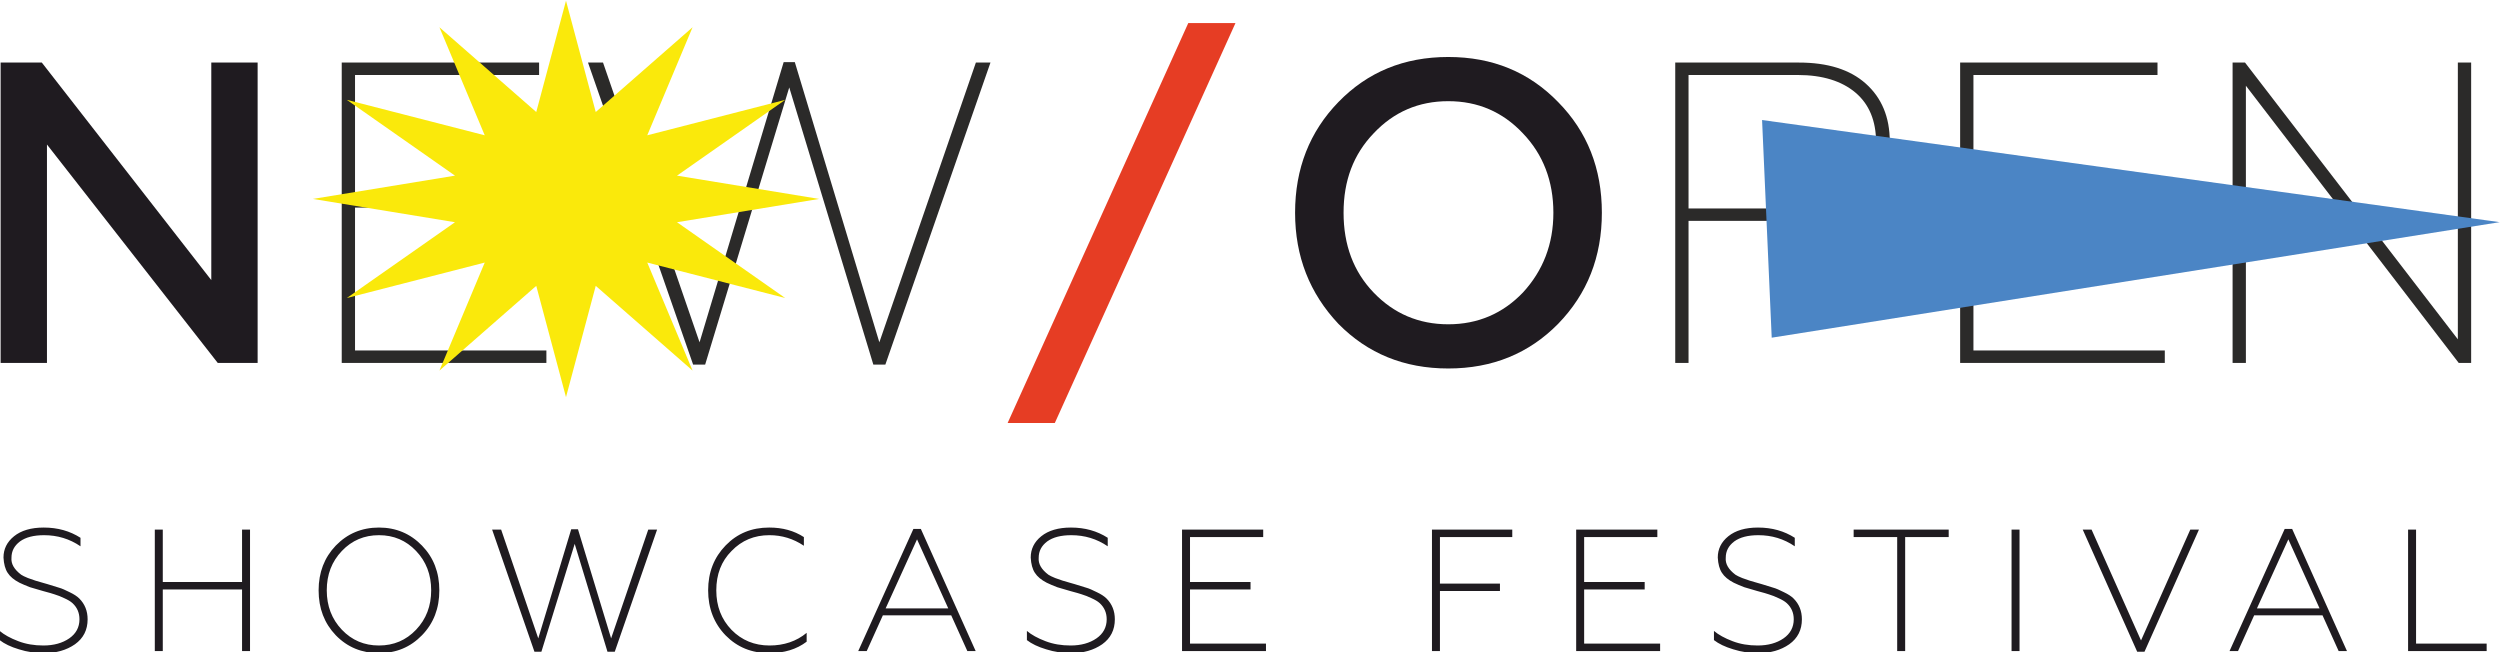
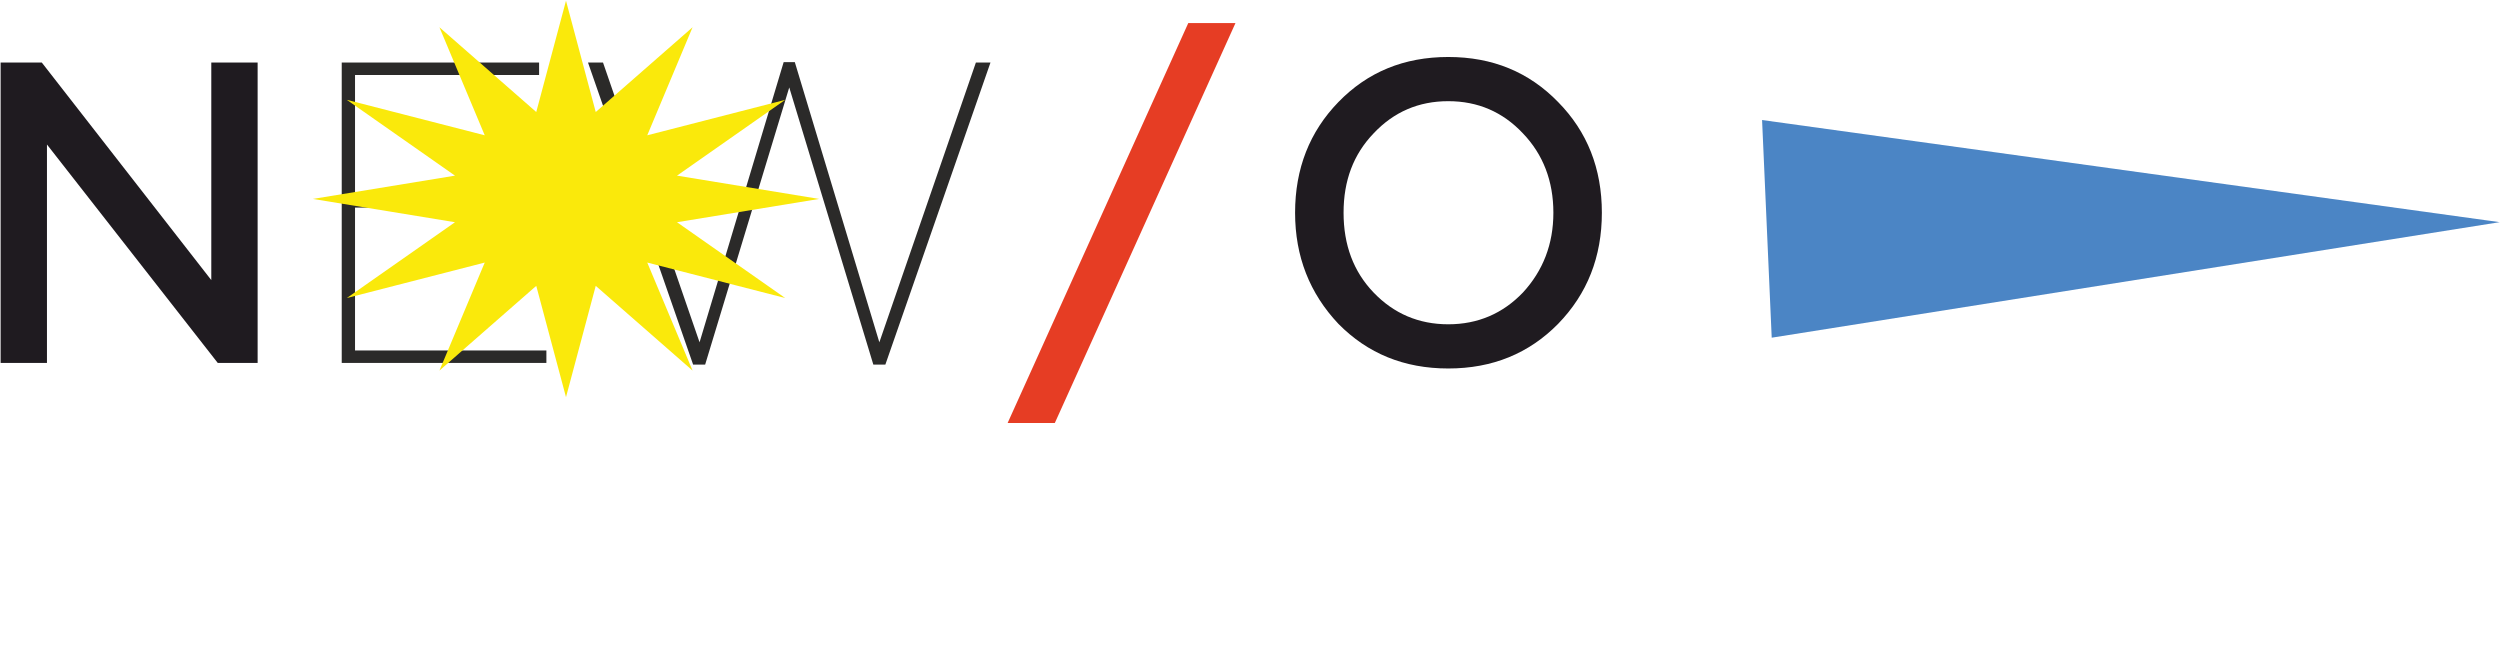
<svg xmlns="http://www.w3.org/2000/svg" xml:space="preserve" width="158.624mm" height="41.394mm" style="shape-rendering:geometricPrecision; text-rendering:geometricPrecision; image-rendering:optimizeQuality; fill-rule:evenodd; clip-rule:evenodd" viewBox="0 0 15862.4 4139.4">
  <defs>
    <style type="text/css">  .fil3 {fill:#FAE90B} .fil5 {fill:#4B85C5} .fil4 {fill:#1F1B20} .fil1 {fill:#2B2A29;fill-rule:nonzero} .fil2 {fill:#E63D24;fill-rule:nonzero} .fil0 {fill:#1F1B20;fill-rule:nonzero}  </style>
  </defs>
  <g id="Слой_x0020_1">
    <g id="_2129107203072">
      <polygon class="fil0" points="297.97,2302.63 3.94,2302.63 3.94,396.96 265.29,396.96 1340.64,1777.21 1340.64,396.96 1634.65,396.96 1634.65,2302.63 1381.47,2302.63 297.97,916.94 " />
      <path class="fil1" d="M3466.82 2302.63l-1298.58 0 0 -1905.67 1252.29 0 0 78.95 -1167.9 0 0 762.27 969.17 0 0 78.95 -969.17 0 0 906.55 1214.19 0 0 78.95zm1007.27 10.89l-76.22 0 -666.98 -1916.56 95.28 0 612.53 1774.99 533.59 -1777.71 70.78 0 536.32 1777.71 612.53 -1774.99 92.56 0 -666.99 1916.56 -76.22 0 -533.59 -1758.66 -533.59 1758.66z" />
      <polygon class="fil2" points="6692.83,2683.77 6393.38,2683.77 7539.5,146.5 7838.96,146.5 " />
      <path class="fil0" d="M8715.47 1856.16c127.95,133.4 285.85,201.46 473.69,201.46 187.85,0 345.74,-68.06 473.7,-201.46 127.95,-138.84 193.28,-307.63 193.28,-506.36 0,-201.46 -65.33,-370.24 -193.28,-503.64 -127.96,-136.13 -285.85,-204.19 -473.7,-204.19 -187.84,0 -345.74,68.06 -473.69,204.19 -127.95,133.4 -190.57,299.46 -190.57,503.64 0,204.18 62.62,372.97 190.57,506.36zm1170.63 198.74c-185.12,187.84 -416.53,283.12 -696.94,283.12 -280.4,0 -511.8,-95.28 -696.92,-283.12 -182.41,-193.29 -274.97,-427.42 -274.97,-705.1 0,-280.41 92.56,-514.53 274.97,-702.38 185.12,-190.57 416.52,-285.85 696.92,-285.85 280.41,0 511.82,95.28 696.94,285.85 185.12,187.85 277.67,421.97 277.67,702.38 0,280.41 -92.55,514.53 -277.67,705.1z" />
-       <path class="fil1" d="M10713.72 2302.63l-84.39 0 0 -1905.67 784.04 0c182.4,0 323.96,43.56 424.7,133.4 100.72,89.84 152.45,212.35 152.45,367.53 0,155.16 -51.73,277.67 -152.45,367.51 -100.74,89.84 -242.3,136.12 -424.7,136.12l-699.65 0 0 901.11zm0 -1826.72l0 846.66 694.2 0c155.18,0 277.69,-38.11 364.81,-111.62 87.11,-73.49 130.67,-176.95 130.67,-310.34 0,-133.4 -43.56,-239.57 -130.67,-313.08 -87.12,-73.5 -209.63,-111.62 -364.81,-111.62l-694.2 0zm3021.84 1826.72l-1298.57 0 0 -1905.67 1252.29 0 0 78.95 -1167.9 0 0 762.27 969.17 0 0 78.95 -969.17 0 0 906.55 1214.18 0 0 78.95zm514.53 0l-84.4 0 0 -1905.67 78.95 0 1350.3 1755.94 0 -1755.94 84.4 0 0 1905.67 -78.95 0 -1350.3 -1758.66 0 1758.66z" />
      <polygon class="fil3" points="3591.22,4.62 3779.94,710.73 4394.27,173.07 4106.8,858.51 4982.17,633.41 4295.53,1114.44 5197.34,1262.21 4295.53,1410 4982.17,1891.02 4106.8,1665.93 4394.27,2351.34 3779.94,1813.7 3591.22,2519.84 3402.51,1813.7 2788.16,2351.34 3075.64,1665.93 2200.28,1891.02 2886.91,1410 1985.1,1262.21 2886.91,1114.44 2200.28,633.41 3075.64,858.51 2788.16,173.07 3402.51,710.73 " />
-       <path class="fil4" d="M279.67 4144.04c-55.03,0 -107.85,-7.71 -159.58,-24.22 -51.72,-15.4 -92.44,-35.21 -122.15,-58.32l0 -58.33c28.6,24.21 68.23,46.23 117.75,64.93 48.42,18.71 101.24,27.52 159.58,27.52 66.02,0 121.05,-15.41 163.97,-45.13 42.92,-29.71 64.93,-70.43 64.93,-121.06 0,-40.71 -14.31,-74.82 -44.02,-102.34 -13.21,-12.1 -30.81,-22.01 -52.83,-31.91 -19.8,-9.91 -40.72,-17.62 -61.63,-24.22 -9.9,-3.3 -34.1,-11 -72.62,-20.91l-82.54 -24.2c-26.42,-9.92 -48.42,-19.82 -67.13,-28.62 -34.12,-17.6 -59.43,-38.51 -74.84,-62.73 -15.41,-23.11 -24.22,-56.12 -26.41,-96.84 0,-53.93 22.01,-99.05 67.13,-135.37 45.11,-36.31 107.85,-55.02 188.19,-55.02 89.13,0 166.17,22.01 233.3,64.93l0 53.93c-69.33,-47.33 -146.37,-70.44 -231.1,-70.44 -66.03,0 -116.66,13.21 -152.98,39.62 -36.31,27.51 -53.91,61.63 -53.91,103.44 -3.31,38.52 16.5,73.74 61.61,107.85 8.81,5.51 23.11,13.21 42.93,20.91 20.91,7.71 36.32,13.21 47.32,16.52l52.83 15.4 23.11 6.6 74.83 23.11c16.5,4.41 38.52,14.31 67.14,28.62 25.31,12.1 46.22,25.31 60.52,39.62 35.21,35.21 52.83,79.23 52.83,132.05 0,67.14 -26.42,119.97 -80.34,158.48 -53.93,37.42 -119.96,56.13 -195.89,56.13zm753.19 -13.21l-50.63 0 0 -770.35 50.63 0 0 332.34 502.93 0 0 -332.34 50.62 0 0 770.35 -50.62 0 0 -390.68 -502.93 0 0 390.68zm1136.16 -135.36c63.83,67.13 141.97,100.15 235.52,100.15 93.53,0 171.67,-33.02 235.5,-100.15 63.83,-67.13 95.75,-150.78 95.75,-249.82 0,-100.14 -31.92,-182.68 -95.75,-249.81 -63.83,-67.14 -141.97,-100.15 -235.5,-100.15 -93.55,0 -171.69,33.01 -235.52,100.15 -63.83,67.13 -95.75,149.67 -95.75,249.81 0,99.04 31.92,182.69 95.75,249.82zm235.52 148.57c-108.96,0 -200.31,-37.43 -274.04,-113.36 -72.63,-75.93 -108.94,-170.58 -108.94,-285.03 0,-113.35 36.31,-207.99 108.94,-283.93 73.73,-75.93 165.08,-114.45 274.04,-114.45 107.85,0 199.18,38.52 272.91,114.45 73.74,75.94 110.06,170.58 110.06,283.93 0,114.45 -36.32,209.1 -110.06,285.03 -73.73,75.93 -163.97,113.36 -272.91,113.36zm1030.5 -8.81l-44.03 0 -268.51 -774.75 57.22 0 235.51 690.01 209.1 -692.21 42.92 0 210.19 692.21 235.52 -690.01 56.12 0 -268.53 774.75 -46.22 0 -207.99 -684.51 -211.3 684.51zm1445.43 8.81c-111.16,0 -202.51,-37.43 -276.24,-112.25 -73.73,-75.94 -111.15,-171.69 -111.15,-286.14 0,-114.45 37.42,-209.1 111.15,-285.03 73.73,-75.94 165.08,-113.35 276.24,-113.35 84.73,0 157.36,19.81 220.09,60.52l0 55.03c-67.13,-45.12 -139.77,-67.13 -219,-67.13 -95.75,0 -174.98,33.01 -239.9,100.15 -64.94,64.93 -96.86,148.56 -96.86,249.81 0,100.15 31.92,183.78 96.86,250.92 64.92,66.03 145.26,99.05 241,99.05 91.34,0 170.58,-26.42 235.51,-80.34l0 56.12c-63.83,48.42 -143.06,72.64 -237.7,72.64zm618.9 -13.21l-53.92 0 349.96 -774.76 47.33 0 347.76 774.76 -52.83 0 -102.34 -226.71 -433.6 0 -102.36 226.71zm319.15 -708.72l-199.19 437.99 397.28 0 -198.09 -437.99zm978.8 721.93c-55.02,0 -107.85,-7.71 -159.58,-24.22 -51.72,-15.4 -92.44,-35.21 -122.15,-58.32l0 -58.33c28.6,24.21 68.23,46.23 117.75,64.93 48.42,18.71 101.24,27.52 159.58,27.52 66.02,0 121.05,-15.41 163.97,-45.13 42.92,-29.71 64.93,-70.43 64.93,-121.06 0,-40.71 -14.31,-74.82 -44.02,-102.34 -13.21,-12.1 -30.81,-22.01 -52.83,-31.91 -19.8,-9.91 -40.72,-17.62 -61.63,-24.22 -9.9,-3.3 -34.1,-11 -72.62,-20.91l-82.54 -24.2c-26.42,-9.92 -48.42,-19.82 -67.13,-28.62 -34.12,-17.6 -59.43,-38.51 -74.84,-62.73 -15.41,-23.11 -24.22,-56.12 -26.41,-96.84 0,-53.93 22.01,-99.05 67.13,-135.37 45.12,-36.31 107.85,-55.02 188.19,-55.02 89.13,0 166.17,22.01 233.3,64.93l0 53.93c-69.33,-47.33 -146.37,-70.44 -231.1,-70.44 -66.03,0 -116.66,13.21 -152.97,39.62 -36.32,27.51 -53.92,61.63 -53.92,103.44 -3.31,38.52 16.5,73.74 61.62,107.85 8.8,5.51 23.11,13.21 42.92,20.91 20.91,7.71 36.32,13.21 47.33,16.52l52.82 15.4 23.11 6.6 74.83 23.11c16.5,4.41 38.52,14.31 67.14,28.62 25.31,12.1 46.22,25.31 60.52,39.62 35.21,35.21 52.83,79.23 52.83,132.05 0,67.14 -26.42,119.97 -80.34,158.48 -53.93,37.42 -119.95,56.13 -195.89,56.13zm1235.2 -13.21l-532.65 0 0 -770.35 515.04 0 0 47.31 -464.41 0 0 285.03 384.07 0 0 47.33 -384.07 0 0 343.35 482.02 0 0 47.33zm1103.8 0l-50.63 0 0 -770.35 509.54 0 0 47.31 -458.91 0 0 294.95 380.77 0 0 47.31 -380.77 0 0 380.78zm1397 0l-532.65 0 0 -770.35 515.04 0 0 47.31 -464.42 0 0 285.03 384.08 0 0 47.33 -384.08 0 0 343.35 482.03 0 0 47.33zm623.33 13.21c-55.03,0 -107.85,-7.71 -159.58,-24.22 -51.72,-15.4 -92.44,-35.21 -122.15,-58.32l0 -58.33c28.6,24.21 68.23,46.23 117.75,64.93 48.42,18.71 101.24,27.52 159.58,27.52 66.02,0 121.05,-15.41 163.97,-45.13 42.92,-29.71 64.93,-70.43 64.93,-121.06 0,-40.71 -14.31,-74.82 -44.02,-102.34 -13.21,-12.1 -30.81,-22.01 -52.83,-31.91 -19.8,-9.91 -40.72,-17.62 -61.63,-24.22 -9.9,-3.3 -34.1,-11 -72.62,-20.91l-82.54 -24.2c-26.42,-9.92 -48.43,-19.82 -67.13,-28.62 -34.12,-17.6 -59.43,-38.51 -74.84,-62.73 -15.41,-23.11 -24.22,-56.12 -26.41,-96.84 0,-53.93 22.01,-99.05 67.13,-135.37 45.11,-36.31 107.85,-55.02 188.19,-55.02 89.13,0 166.17,22.01 233.3,64.93l0 53.93c-69.33,-47.33 -146.37,-70.44 -231.1,-70.44 -66.03,0 -116.66,13.21 -152.98,39.62 -36.31,27.51 -53.92,61.63 -53.92,103.44 -3.3,38.52 16.51,73.74 61.62,107.85 8.81,5.51 23.11,13.21 42.93,20.91 20.91,7.71 36.32,13.21 47.32,16.52l52.83 15.4 23.11 6.6 74.83 23.11c16.5,4.41 38.52,14.31 67.14,28.62 25.31,12.1 46.22,25.31 60.52,39.62 35.21,35.21 52.83,79.23 52.83,132.05 0,67.14 -26.42,119.97 -80.34,158.48 -53.93,37.42 -119.96,56.13 -195.89,56.13zm931.46 -13.21l-50.63 0 0 -723.04 -276.23 0 0 -47.31 603.09 0 0 47.31 -276.23 0 0 723.04zm725.69 0l-50.63 0 0 -770.35 50.63 0 0 770.35zm792.79 4.4l-46.22 0 -345.56 -774.75 56.12 0 313.65 703.22 312.55 -703.22 55.02 0 -345.56 774.75zm593.61 -4.4l-53.92 0 349.96 -774.76 47.33 0 347.75 774.76 -52.82 0 -102.34 -226.71 -433.61 0 -102.35 226.71zm319.15 -708.72l-199.19 437.99 397.28 0 -198.09 -437.99zm1258.32 708.72l-498.53 0 0 -770.35 50.62 0 0 723.02 447.91 0 0 47.33z" />
      <polygon class="fil5" points="15860.32,1409.65 11241.43,2142.61 11180.3,761.57 " />
    </g>
  </g>
</svg>